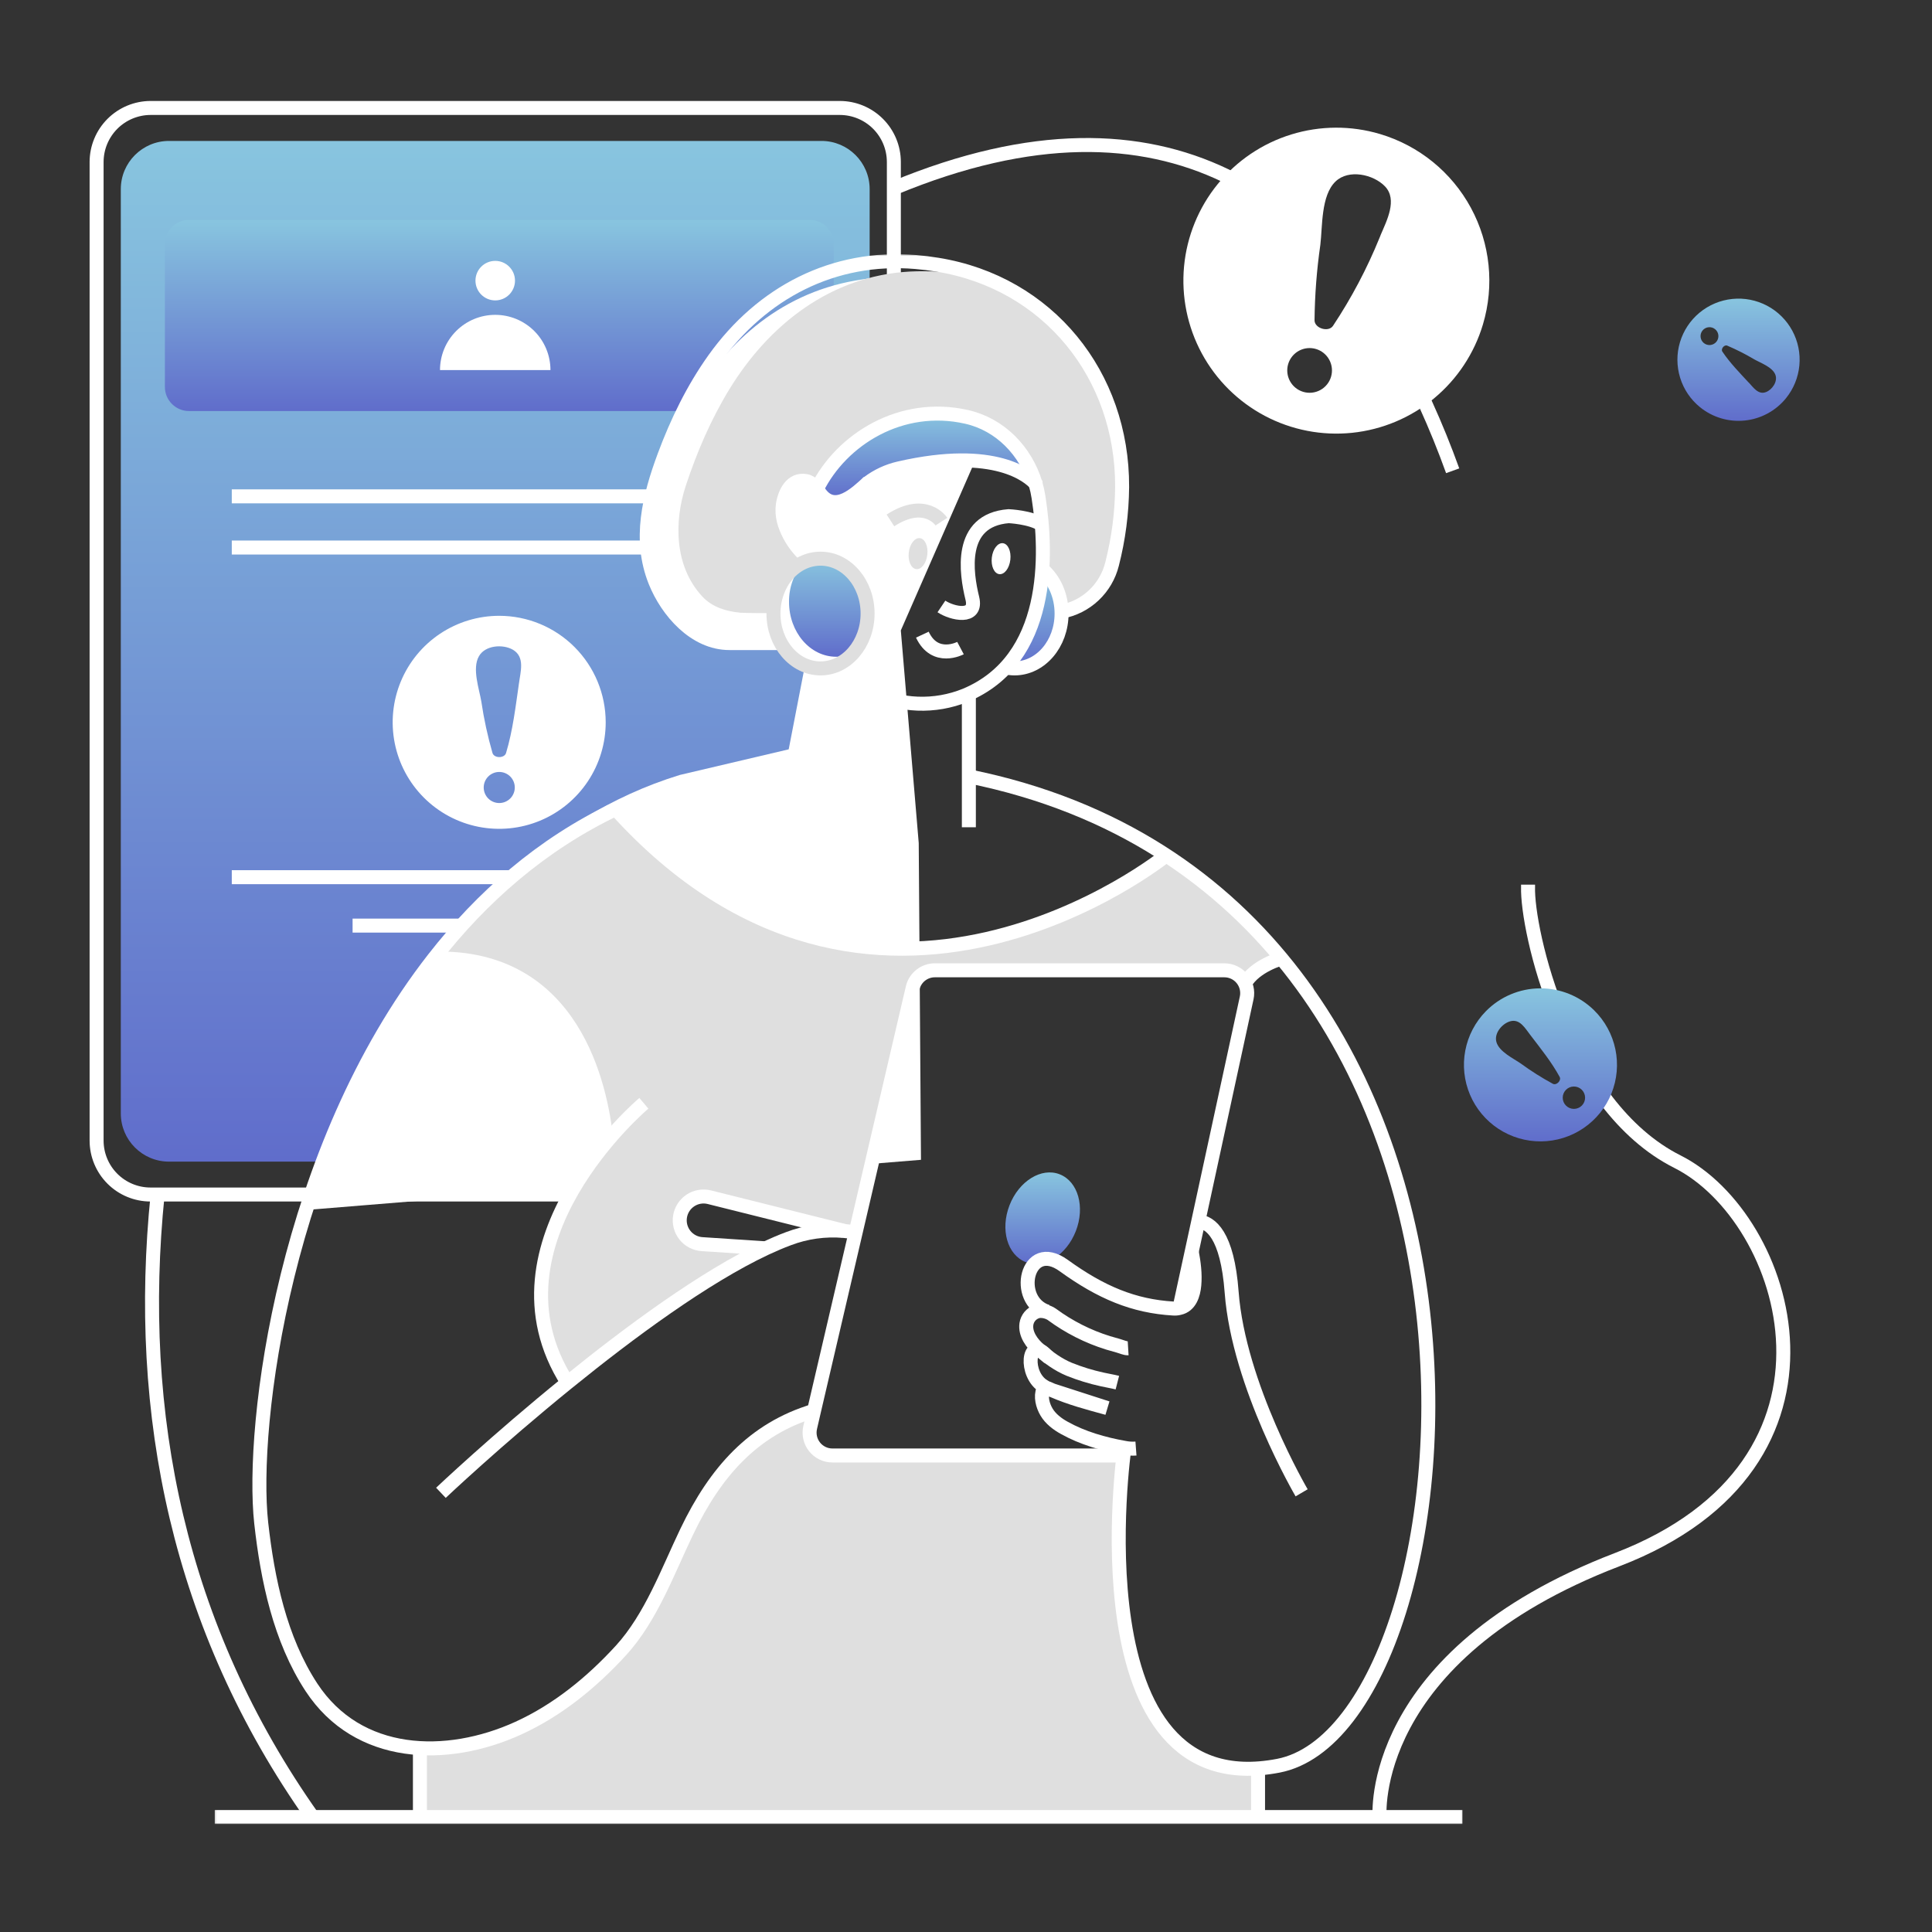
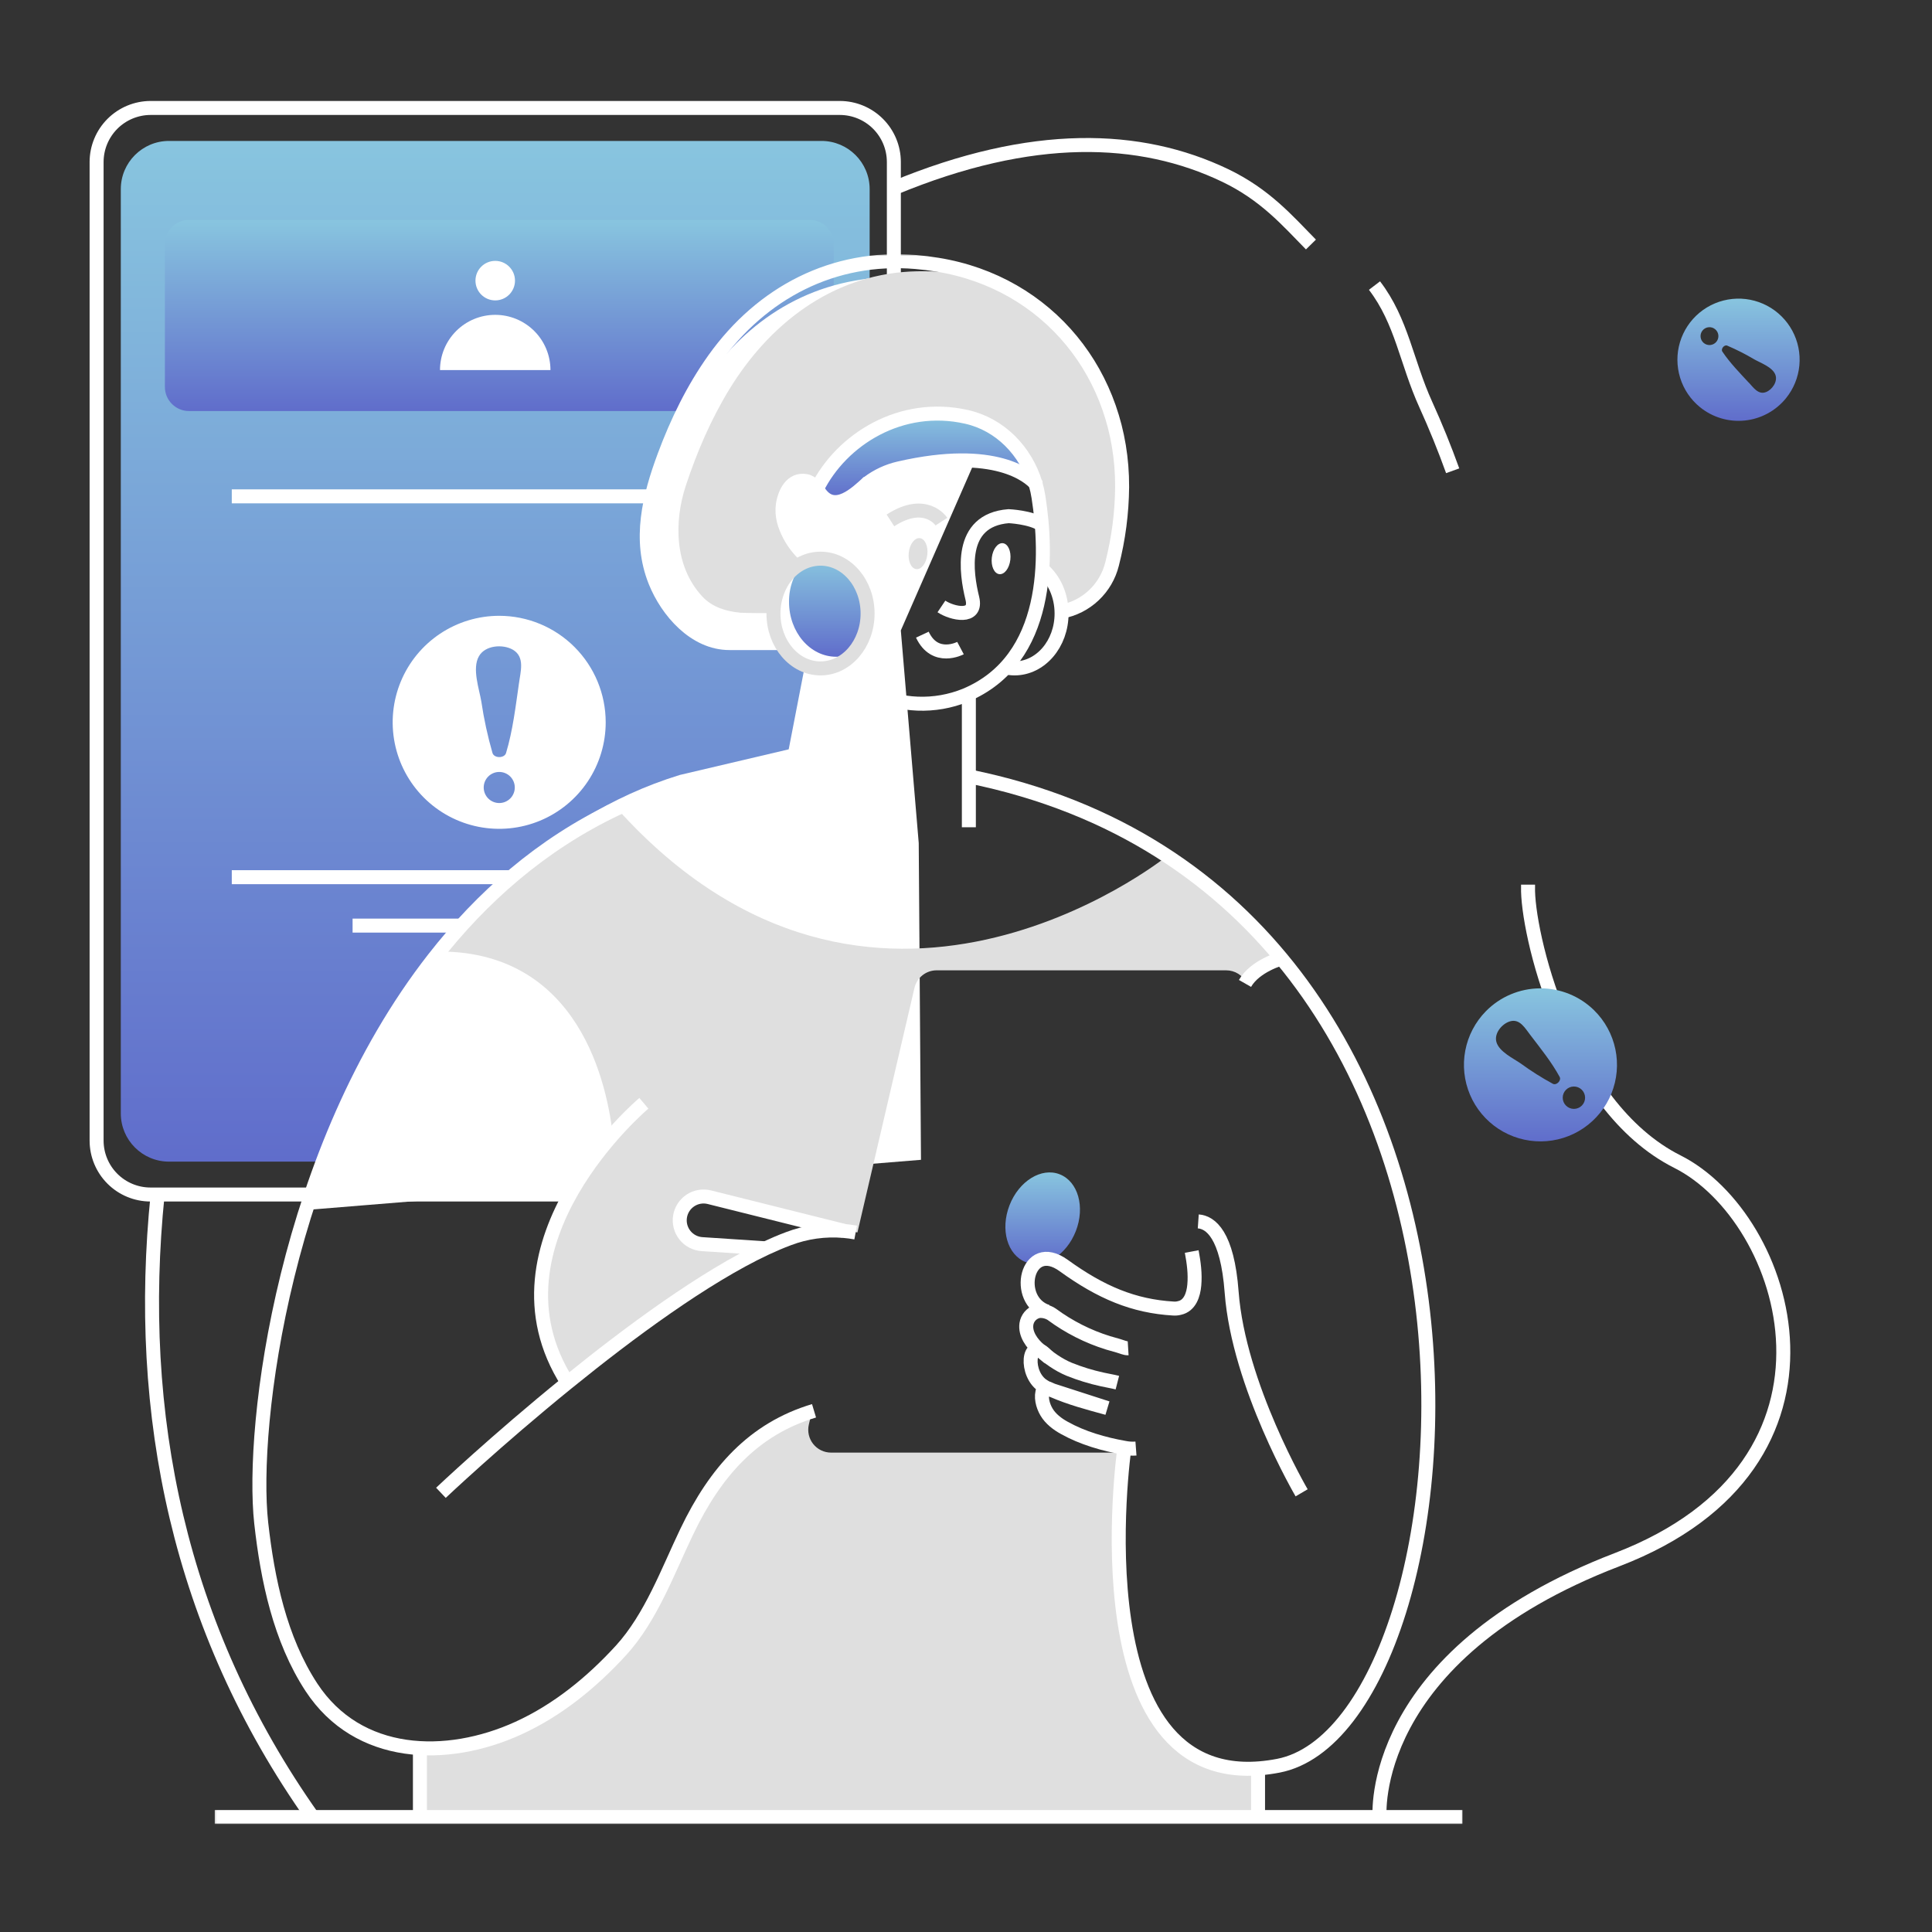
<svg xmlns="http://www.w3.org/2000/svg" width="1000" height="1000" viewBox="0 0 1000 1000" fill="none">
  <rect x="0" y="0" width="1000" height="1000" fill="#333333" stroke="none" />
  <path d="M751.9 243.671C747.74 232.131 743.11 220.671 738.04 209.531C727.94 187.361 725.62 166.351 711.43 147.811" stroke="white" stroke-width="7.24" stroke-miterlimit="10" />
  <path d="M678.54 126.561C666.33 114.141 654.91 100.791 634.16 90.821C590.31 69.821 534.24 67.691 462.67 97.391" stroke="white" stroke-width="7.24" stroke-miterlimit="10" />
  <path d="M161.78 940.479C92.43 842.449 70 731.62 81.59 618.27" stroke="white" stroke-width="7.24" stroke-miterlimit="10" />
  <path d="M790.92 457.891V459.101C790.24 481.101 810.57 572.301 868.23 601.271C925.89 630.241 967 757.401 837 807.291C707 857.181 714.08 940.481 714.08 940.481" stroke="white" stroke-width="7.24" stroke-miterlimit="10" />
  <path d="M462.66 191.551V83.811C462.642 76.409 459.693 69.316 454.459 64.082C449.225 58.848 442.132 55.899 434.73 55.881H77.93C70.528 55.899 63.435 58.848 58.201 64.082C52.967 69.316 50.019 76.409 50 83.811V590.411C50.013 597.809 52.962 604.899 58.199 610.125C63.435 615.35 70.532 618.284 77.93 618.281H434.73C438.191 618.303 441.623 617.643 444.83 616.341" stroke="white" stroke-width="7.24" stroke-linecap="round" stroke-linejoin="round" />
  <path d="M425.18 72.949H87.48C73.701 72.949 62.53 84.12 62.53 97.899V576.309C62.53 590.089 73.701 601.259 87.48 601.259H425.18C438.96 601.259 450.13 590.089 450.13 576.309V97.899C450.13 84.12 438.96 72.949 425.18 72.949Z" fill="url(#paint0_linear_232_517)" />
  <path d="M419.07 113.83H97.83C90.937 113.83 85.35 119.418 85.35 126.31V200.27C85.35 207.163 90.937 212.75 97.83 212.75H419.07C425.962 212.75 431.55 207.163 431.55 200.27V126.31C431.55 119.418 425.962 113.83 419.07 113.83Z" fill="url(#paint1_linear_232_517)" />
  <path d="M256.33 155.489C261.979 155.489 266.56 150.909 266.56 145.259C266.56 139.609 261.979 135.029 256.33 135.029C250.68 135.029 246.1 139.609 246.1 145.259C246.1 150.909 250.68 155.489 256.33 155.489Z" fill="white" />
  <path d="M227.74 191.551C227.74 183.968 230.752 176.696 236.114 171.335C241.476 165.973 248.748 162.961 256.33 162.961C263.913 162.961 271.185 165.973 276.546 171.335C281.908 176.696 284.92 183.968 284.92 191.551H227.74Z" fill="white" />
  <path d="M258.41 318.74C247.504 318.734 236.841 321.963 227.77 328.019C218.699 334.074 211.629 342.684 207.452 352.759C203.276 362.834 202.182 373.921 204.308 384.618C206.434 395.315 211.685 405.141 219.397 412.853C227.109 420.565 236.935 425.816 247.632 427.942C258.329 430.069 269.416 428.974 279.491 424.798C289.566 420.622 298.176 413.551 304.231 404.48C310.287 395.409 313.516 384.746 313.51 373.84C313.502 359.229 307.694 345.219 297.363 334.887C287.031 324.556 273.021 318.748 258.41 318.74ZM258.41 415.65C256.276 415.65 254.23 414.803 252.721 413.294C251.213 411.785 250.365 409.739 250.365 407.605C250.365 405.472 251.213 403.425 252.721 401.917C254.23 400.408 256.276 399.56 258.41 399.56C260.544 399.56 262.59 400.408 264.099 401.917C265.607 403.425 266.455 405.472 266.455 407.605C266.455 409.739 265.607 411.785 264.099 413.294C262.59 414.803 260.544 415.65 258.41 415.65ZM268.62 353.65C266.89 365.59 265.43 378.18 261.92 389.79C261.06 392.55 255.82 392.55 254.92 389.79C252.404 381.052 250.474 372.155 249.14 363.16C248.06 356.62 244.23 346.04 247.9 339.66C251.09 333.99 260.16 333.29 265.4 336.26C271.91 340 269.37 347.75 268.62 353.69V353.65Z" fill="white" />
  <path d="M119.97 256.91H389.16" stroke="white" stroke-width="7.24" stroke-miterlimit="10" />
-   <path d="M119.97 283.4H389.16" stroke="white" stroke-width="7.24" stroke-miterlimit="10" />
  <path d="M119.97 454.029H389.16" stroke="white" stroke-width="7.24" stroke-miterlimit="10" />
  <path d="M182.5 479.09H326.63" stroke="white" stroke-width="7.24" stroke-miterlimit="10" />
  <path d="M162 626C162 626 208.149 445.258 351.886 401.112L410.309 387.372C410.309 387.372 419.549 346.701 416.148 342.428C412.747 338.155 405.762 329.4 392.967 331.299C380.173 333.198 347.097 333.806 338.629 293.952C330.16 254.099 361.453 159.369 442.777 145.201C524.102 131.034 526 189.888 526 189.888L466.266 326.314L475.535 436.37L476.7 600.314L162 626Z" fill="white" />
  <mask id="mask0_232_517" style="mask-type:luminance" maskUnits="userSpaceOnUse" x="111" y="131" width="647" height="814">
    <path d="M757.02 131.609H111.11V944.119H757.02V131.609Z" fill="white" />
  </mask>
  <g mask="url(#mask0_232_517)">
    <path d="M664.12 496.159C663.12 496.449 650.36 500.159 645.34 508.999C644.384 506.975 642.873 505.265 640.982 504.068C639.091 502.871 636.898 502.237 634.66 502.239H484.81C482.144 502.234 479.555 503.135 477.468 504.794C475.381 506.452 473.918 508.77 473.32 511.369L443.81 637.899C441.81 637.509 439.81 637.269 437.73 637.069L368.09 619.689C365.103 618.939 361.943 619.33 359.229 620.786C356.514 622.241 354.44 624.656 353.41 627.559C352.946 628.861 352.716 630.236 352.73 631.619C352.73 634.759 353.921 637.783 356.063 640.081C358.204 642.378 361.137 643.778 364.27 643.999L397.2 646.119C365.48 661.049 326.89 689.489 294.68 715.619C263.34 666.549 292.75 617.489 314.87 591.069C312.02 561.949 297.58 494.339 225.53 496.179C250.35 464.349 281.3 437.069 319.65 418.809C451.01 564.409 601.29 445.369 604.48 442.809C626.954 457.469 647.064 475.465 664.12 496.179" fill="#DFDFDF" />
    <path d="M650.47 913.839V938.999H216.66V903.359C233.56 904.359 251.34 900.359 267.51 893.069C287.98 883.749 305.66 869.269 320.78 852.749C336.33 835.649 344.87 811.939 354.78 791.319C369.66 760.269 389.37 738.149 420.65 728.779L418.65 737.379C418.249 739.11 418.243 740.91 418.633 742.644C419.023 744.377 419.799 746.001 420.903 747.393C422.007 748.786 423.411 749.911 425.01 750.686C426.61 751.461 428.363 751.866 430.14 751.869H580.74C577.74 777.869 565.09 919.869 650.47 913.869" fill="#DFDFDF" />
    <path d="M580.81 252.128C580.689 265.581 578.936 278.968 575.59 291.998C574.064 298.176 570.787 303.781 566.154 308.143C561.521 312.505 555.728 315.437 549.47 316.588C549.22 307.508 545.36 299.538 539.47 294.588C540.008 286.901 539.931 279.183 539.24 271.508C538.85 266.438 538.24 261.708 537.6 257.458C537.219 255.039 536.668 252.65 535.95 250.308C533.94 248.149 531.572 246.352 528.95 244.998C519.68 239.778 500.6 234.228 465.25 242.388C459.478 243.71 454.048 246.227 449.31 249.778C449.205 249.844 449.111 249.925 449.03 250.018C445.84 252.958 441.78 256.678 437.58 258.608C433.23 260.608 428.69 260.688 424.88 255.958C424.78 255.858 424.73 255.768 424.64 255.668C422.64 253.058 420.73 249.668 417.2 248.998C409.76 247.598 406.14 254.998 405.2 261.218C404.38 266.968 406.07 272.038 408.54 276.868C410.609 280.795 413.312 284.353 416.54 287.398C417.369 288.2 418.128 289.069 418.81 289.998C418.5 290.053 418.195 290.137 417.9 290.248C417.216 290.478 416.548 290.752 415.9 291.068C406.9 295.118 400.49 305.268 400.35 317.148C400.35 317.518 385.26 317.298 383.35 317.148C375.99 316.468 368.74 314.348 363.56 308.798C348.86 293.048 348.93 269.678 354.97 251.398C360.69 234.048 367.97 217.108 377.51 201.498C398.18 167.718 430.25 142.798 470.85 140.558C480.587 140.069 490.347 140.639 499.96 142.258C504.509 142.975 509.008 143.977 513.43 145.258C554.82 163.318 581.09 204.258 580.85 252.128" fill="#DFDFDF" />
    <path d="M556.84 637.23C551.95 649.78 540.31 656.96 530.84 653.23C521.37 649.5 517.65 636.38 522.53 623.83C527.41 611.28 539.06 604.09 548.53 607.83C558 611.57 561.73 624.69 556.84 637.24" fill="url(#paint2_linear_232_517)" />
    <path d="M582 749.308C582 749.308 555.44 934.458 661.68 913.938C767.34 893.508 807.33 463.658 501.49 401.838" stroke="white" stroke-width="7.24" stroke-miterlimit="10" />
    <path d="M333.26 571.059C333.26 571.059 247.54 643.349 293.73 715.649" stroke="white" stroke-width="7.24" stroke-miterlimit="10" />
    <path d="M583.93 697.879C582.46 697.969 580.36 696.989 578.93 696.599C577.116 696.119 575.32 695.605 573.54 695.059C563.096 691.809 553.27 686.833 544.47 680.339C542.47 678.909 538.91 677.989 536.47 678.929C535.112 679.427 533.912 680.281 532.997 681.402C532.083 682.522 531.486 683.868 531.27 685.299C530.52 690.459 534.16 695.509 538.13 698.819C542.84 702.759 547.73 706.389 553.44 708.749C558.951 710.962 564.637 712.711 570.44 713.979C573.07 714.589 575.74 714.979 578.35 715.649" stroke="white" stroke-width="7.24" stroke-miterlimit="10" />
    <path d="M616.83 647.789C617.91 653.489 618.7 659.409 618.16 665.199C617.71 670.099 615.95 675.819 610.5 677.009C609.464 677.283 608.389 677.381 607.32 677.299C586.8 676.089 569.89 668.999 550.58 655.039C531.27 641.079 524.47 673.229 542.11 678.929" stroke="white" stroke-width="7.24" stroke-miterlimit="10" />
    <path d="M542.851 702.699C542.377 702.309 541.926 701.891 541.501 701.449C531.891 691.399 530.151 711.589 540.241 717.529L541.541 718.299C542.221 718.589 542.951 718.929 543.671 719.299C544.011 719.389 544.391 719.539 544.741 719.639M544.741 719.639C553.861 723.639 563.571 726.199 573.131 728.809C563.671 725.719 554.241 722.679 544.741 719.639ZM544.741 719.639C543.921 719.299 543.141 718.959 542.321 718.569C542.069 718.464 541.808 718.384 541.541 718.329C541.37 718.252 541.183 718.22 540.997 718.238C540.811 718.255 540.633 718.321 540.481 718.429C540.252 718.616 540.085 718.867 540.001 719.149C538.451 722.869 539.711 727.559 541.691 730.889C543.771 734.409 547.341 737.119 550.861 739.049C560.331 744.359 571.341 747.499 581.971 749.379C583.943 749.787 585.962 749.919 587.971 749.769" stroke="white" stroke-width="7.24" stroke-miterlimit="10" />
    <path d="M673.72 772.679C673.72 772.679 641.13 717.139 637.5 668.849C635.28 638.959 626.5 632.629 620.22 632.199" stroke="white" stroke-width="7.24" stroke-miterlimit="10" />
-     <path d="M610.5 676.999L616.84 647.788L620.22 632.189L645.28 516.529C645.651 514.806 645.633 513.023 645.225 511.308C644.818 509.594 644.032 507.993 642.926 506.622C641.819 505.251 640.42 504.144 638.831 503.384C637.241 502.624 635.502 502.229 633.74 502.229H483.88C481.214 502.226 478.626 503.127 476.539 504.786C474.452 506.444 472.989 508.761 472.39 511.358L442.88 637.899L421.34 730.228L419.34 738.879C418.942 740.61 418.939 742.408 419.331 744.141C419.723 745.873 420.501 747.495 421.605 748.886C422.71 750.277 424.114 751.401 425.712 752.175C427.311 752.95 429.063 753.354 430.84 753.358H581.43" stroke="white" stroke-width="7.24" stroke-miterlimit="10" />
    <path d="M424.7 252.628C424.7 252.628 432.63 218.998 477.41 214.538C522.19 210.078 533.41 243.538 533.41 243.538L532 246.908C532 246.908 473.13 223.288 440.62 256.998C440.62 256.998 428.91 262.308 424.7 252.648" fill="url(#paint3_linear_232_517)" />
    <path d="M436.78 637.068L367.13 619.668C365.469 619.257 363.74 619.196 362.054 619.488C360.368 619.781 358.761 620.421 357.335 621.368C355.91 622.316 354.697 623.549 353.774 624.99C352.85 626.431 352.237 628.048 351.973 629.739C351.708 631.43 351.798 633.158 352.237 634.812C352.676 636.466 353.454 638.011 354.523 639.348C355.591 640.685 356.925 641.786 358.442 642.58C359.958 643.373 361.623 643.843 363.33 643.958L396.26 646.128" stroke="white" stroke-width="7.24" stroke-miterlimit="10" />
-     <path d="M603.58 442.759C603.58 442.759 451.45 565.999 318.71 418.809" stroke="white" stroke-width="7.24" stroke-miterlimit="10" />
    <path d="M313.94 591.048C311.09 561.928 296.66 494.268 224.55 496.158" stroke="white" stroke-width="7.24" stroke-miterlimit="10" />
    <path d="M663.21 496.139C663.21 496.139 649.62 499.879 644.41 509.019" stroke="white" stroke-width="7.24" stroke-miterlimit="10" />
    <path d="M111.12 940.498H757.03" stroke="white" stroke-width="7.24" stroke-miterlimit="10" />
-     <path d="M539.47 294.629C545.56 299.749 549.47 308.109 549.47 317.569C549.47 333.269 538.56 345.969 525.08 345.969C523.555 345.961 522.035 345.783 520.55 345.439C536.25 333.439 539.43 294.629 539.43 294.629" fill="url(#paint4_linear_232_517)" />
    <path d="M450.66 357.999C458.228 361.765 466.51 363.881 474.957 364.207C483.404 364.533 491.824 363.061 499.66 359.889C543.84 341.439 542.15 287.059 537.56 257.499C537.194 255.101 536.673 252.729 536 250.399V250.349C530.93 233.449 517.7 219.679 500.27 215.769C466.51 208.139 435.64 227.279 422.83 253.049" stroke="white" stroke-width="7.24" stroke-miterlimit="10" />
    <path d="M536.42 250.929C536.42 250.929 536.28 250.729 535.99 250.399V250.349C532.99 246.969 515.62 230.839 465.34 242.429C459.571 243.748 454.143 246.266 449.41 249.819C449.299 249.883 449.197 249.964 449.11 250.059" stroke="white" stroke-width="7.24" stroke-miterlimit="10" />
    <path d="M402.4 332.849H377.53C359.58 332.849 345.35 316.409 339.16 300.979C330.46 279.279 336.03 257.069 343.86 235.979C350.42 218.329 358.76 201.179 369.73 185.829C394.29 151.479 431.37 132.019 473.99 135.619C477.77 135.939 481.533 136.406 485.28 137.019C542.51 146.299 581.1 194.149 580.81 252.099C580.69 265.561 578.938 278.959 575.59 291.999C574.051 298.172 570.77 303.772 566.137 308.132C561.504 312.492 555.715 315.427 549.46 316.589" stroke="white" stroke-width="7.24" stroke-miterlimit="10" />
    <path d="M418.83 290C418.145 289.07 417.386 288.197 416.56 287.39C413.329 284.35 410.626 280.795 408.56 276.87C406.09 272.04 404.4 266.97 405.22 261.22C406.14 255.04 409.76 247.6 417.22 249C420.75 249.68 422.63 253.06 424.66 255.67C432.38 265.67 443.01 255.62 449.53 249.58" stroke="white" stroke-width="7.24" stroke-miterlimit="10" />
    <path d="M539.47 294.629C545.56 299.749 549.47 308.109 549.47 317.569C549.47 333.269 538.56 345.969 525.08 345.969C523.555 345.961 522.035 345.783 520.55 345.439" stroke="white" stroke-width="7.24" stroke-miterlimit="10" />
    <path d="M487.28 313.898C492.74 317.568 505.93 320.578 503.28 309.698C500.1 296.808 495.82 269.268 522.03 267.168C522.03 267.168 533.57 267.658 539.27 271.578" stroke="white" stroke-width="7.24" stroke-miterlimit="10" />
    <path d="M497.15 335.448C497.15 335.448 483.95 342.448 477.41 328.498" stroke="white" stroke-width="7.24" stroke-miterlimit="10" />
    <path d="M470.38 285.999C469.87 290.429 471.6 294.259 474.25 294.569C476.9 294.879 479.46 291.569 479.98 287.109C480.5 282.649 478.75 278.859 476.11 278.549C473.47 278.239 470.89 281.549 470.38 285.999Z" fill="#DFDFDF" />
    <path d="M513.361 288.61C512.851 293.03 514.581 296.87 517.231 297.18C519.881 297.49 522.441 294.18 522.951 289.72C523.461 285.26 521.731 281.46 519.091 281.16C516.451 280.86 513.871 284.16 513.361 288.61Z" fill="white" />
    <path d="M487.281 269.998C487.281 269.998 479.201 257.538 460.891 269.358" stroke="#DFDFDF" stroke-width="7.24" stroke-miterlimit="10" />
    <path d="M501.48 359.068V428.188" stroke="white" stroke-width="7.24" stroke-miterlimit="10" />
    <path d="M228.22 772.678C228.22 772.678 256.71 745.678 293.71 715.678C325.92 689.548 364.55 661.058 396.28 646.138C400.34 644.248 404.28 642.558 408.11 641.138C417.248 637.655 427.057 636.287 436.8 637.138C438.839 637.306 440.869 637.579 442.88 637.958" stroke="white" stroke-width="7.24" stroke-miterlimit="10" />
    <path d="M421.341 730.229C390.051 739.599 370.341 761.719 355.471 792.769C345.581 813.389 337.021 837.099 321.471 854.199C306.361 870.709 288.681 885.199 268.211 894.519C231.071 911.419 185.341 910.119 161.211 873.369C144.891 848.449 138.471 817.489 135.211 788.369C129.611 737.759 147.291 595.099 224.551 496.149C249.371 464.319 280.331 437.039 318.671 418.779C345.581 405.999 376.001 397.639 410.481 395.269L420.141 345.439" stroke="white" stroke-width="7.24" stroke-miterlimit="10" />
    <path d="M651.16 915.52V940.5" stroke="white" stroke-width="7.24" stroke-miterlimit="10" />
    <path d="M217.351 906.6V940.5" stroke="white" stroke-width="7.24" stroke-miterlimit="10" />
    <path d="M449.06 317.568C449.155 325.065 446.493 332.335 441.58 337.998C438.825 339.272 435.825 339.931 432.79 339.928C419.32 339.928 408.4 327.228 408.4 311.528C408.303 304.032 410.97 296.763 415.89 291.108C418.643 289.827 421.643 289.165 424.68 289.168C438.15 289.168 449.06 301.878 449.06 317.568Z" fill="url(#paint5_linear_232_517)" />
    <path d="M424.7 345.968C438.154 345.968 449.06 333.253 449.06 317.568C449.06 301.883 438.154 289.168 424.7 289.168C411.246 289.168 400.34 301.883 400.34 317.568C400.34 333.253 411.246 345.968 424.7 345.968Z" stroke="#DFDFDF" stroke-width="7.24" stroke-miterlimit="10" />
  </g>
-   <path d="M714.32 69.38C699.312 64.906 683.315 64.983 668.351 69.601C653.387 74.219 640.128 83.171 630.252 95.324C620.375 107.477 614.324 122.286 612.864 137.878C611.404 153.47 614.601 169.145 622.049 182.921C629.498 196.696 640.864 207.954 654.711 215.269C668.557 222.585 684.262 225.63 699.84 224.021C715.417 222.411 730.167 216.218 742.225 206.225C754.282 196.232 763.106 182.888 767.58 167.88C773.579 147.755 771.338 126.072 761.35 107.599C751.362 89.127 734.444 75.379 714.32 69.38ZM674.54 202.82C673.083 202.385 671.727 201.668 670.548 200.709C669.369 199.75 668.39 198.568 667.667 197.231C666.945 195.894 666.493 194.428 666.337 192.916C666.182 191.404 666.325 189.876 666.76 188.42C667.195 186.964 667.912 185.607 668.871 184.428C669.83 183.249 671.011 182.27 672.349 181.548C675.049 180.089 678.219 179.762 681.16 180.64C684.101 181.518 686.573 183.528 688.032 186.229C689.491 188.929 689.818 192.099 688.94 195.04C688.062 197.981 686.052 200.453 683.351 201.912C680.651 203.371 677.481 203.698 674.54 202.82ZM714.54 121.88C714.373 122.28 714.213 122.67 714.06 123.05C707.571 139.012 699.5 154.285 689.97 168.64C687.66 172.14 680.42 169.98 680.4 165.78C680.535 152.728 681.537 139.699 683.4 126.78C684.56 117.34 683.66 101.18 691.29 93.92C698.06 87.42 710.83 90.21 716.85 96.45C723.5 103.38 717.74 114.27 714.51 121.88H714.54Z" fill="white" />
  <path d="M769.1 523.4C763.606 528.986 759.892 536.075 758.428 543.772C756.964 551.469 757.815 559.428 760.875 566.641C763.934 573.854 769.064 579.998 775.615 584.295C782.167 588.592 789.845 590.85 797.68 590.783C805.515 590.716 813.154 588.327 819.63 583.918C826.107 579.509 831.131 573.278 834.066 566.013C837.001 558.749 837.716 550.777 836.12 543.106C834.524 535.436 830.689 528.411 825.1 522.919C817.609 515.56 807.502 511.476 797.001 511.566C786.5 511.656 776.464 515.912 769.1 523.4ZM818.78 572.229C817.704 573.325 816.236 573.948 814.7 573.961C813.164 573.974 811.686 573.376 810.59 572.299C809.495 571.223 808.872 569.755 808.859 568.219C808.846 566.683 809.444 565.205 810.52 564.109C811.054 563.567 811.688 563.135 812.388 562.838C813.089 562.541 813.84 562.385 814.601 562.378C815.361 562.372 816.116 562.515 816.821 562.8C817.526 563.085 818.168 563.506 818.71 564.039C819.253 564.573 819.685 565.207 819.982 565.908C820.279 566.608 820.435 567.359 820.442 568.12C820.448 568.88 820.305 569.635 820.02 570.34C819.735 571.045 819.314 571.687 818.78 572.229ZM792.14 535.78C797.41 542.68 803.14 549.779 807.28 557.419C808.28 559.259 805.63 561.959 803.77 560.979C798.026 557.867 792.497 554.373 787.22 550.52C783.32 547.8 775.96 544.41 774.54 539.34C773.25 534.82 777.47 529.83 781.64 528.63C786.76 527.17 789.48 532.4 792.14 535.78Z" fill="url(#paint6_linear_232_517)" />
  <path d="M924.4 206.151C928.346 201.297 930.764 195.381 931.347 189.153C931.931 182.925 930.656 176.663 927.681 171.16C924.706 165.657 920.167 161.16 914.636 158.236C909.106 155.313 902.833 154.095 896.61 154.737C890.388 155.379 884.495 157.852 879.678 161.842C874.861 165.833 871.335 171.162 869.546 177.157C867.757 183.151 867.786 189.541 869.629 195.519C871.472 201.497 875.047 206.794 879.9 210.741C883.123 213.362 886.831 215.322 890.812 216.51C894.793 217.698 898.969 218.09 903.101 217.663C907.233 217.237 911.241 216.001 914.896 214.026C918.55 212.05 921.78 209.374 924.4 206.151ZM881.23 171.061C881.613 170.589 882.085 170.198 882.619 169.909C883.153 169.62 883.739 169.439 884.343 169.376C884.947 169.313 885.557 169.37 886.139 169.544C886.721 169.717 887.264 170.003 887.735 170.386C888.207 170.769 888.598 171.241 888.887 171.775C889.176 172.309 889.357 172.894 889.42 173.499C889.483 174.103 889.426 174.713 889.252 175.295C889.079 175.877 888.793 176.419 888.41 176.891C887.637 177.843 886.517 178.449 885.297 178.576C884.078 178.702 882.857 178.339 881.905 177.566C880.953 176.793 880.347 175.673 880.22 174.453C880.094 173.233 880.457 172.013 881.23 171.061ZM905.16 198.061C900.45 192.971 895.38 187.791 891.49 181.991C890.55 180.601 892.49 178.261 894.01 178.901C898.826 180.954 903.5 183.326 908 186.001C911.3 187.871 917.41 190.001 918.92 193.941C920.28 197.431 917.3 201.721 914.07 202.941C910.08 204.481 907.52 200.531 905.16 198.001V198.061Z" fill="url(#paint7_linear_232_517)" />
  <defs>
    <linearGradient id="paint0_linear_232_517" x1="256.33" y1="72.949" x2="256.33" y2="601.259" gradientUnits="userSpaceOnUse">
      <stop stop-color="#88C5DF" />
      <stop offset="1" stop-color="#606DCB" />
    </linearGradient>
    <linearGradient id="paint1_linear_232_517" x1="258.45" y1="113.83" x2="258.45" y2="212.75" gradientUnits="userSpaceOnUse">
      <stop stop-color="#88C5DF" />
      <stop offset="1" stop-color="#606DCB" />
    </linearGradient>
    <linearGradient id="paint2_linear_232_517" x1="539.687" y1="606.84" x2="539.687" y2="654.216" gradientUnits="userSpaceOnUse">
      <stop stop-color="#88C5DF" />
      <stop offset="1" stop-color="#606DCB" />
    </linearGradient>
    <linearGradient id="paint3_linear_232_517" x1="479.055" y1="214.129" x2="479.055" y2="258.454" gradientUnits="userSpaceOnUse">
      <stop stop-color="#88C5DF" />
      <stop offset="1" stop-color="#606DCB" />
    </linearGradient>
    <linearGradient id="paint4_linear_232_517" x1="535.01" y1="294.629" x2="535.01" y2="345.969" gradientUnits="userSpaceOnUse">
      <stop stop-color="#88C5DF" />
      <stop offset="1" stop-color="#606DCB" />
    </linearGradient>
    <linearGradient id="paint5_linear_232_517" x1="428.73" y1="289.168" x2="428.73" y2="339.928" gradientUnits="userSpaceOnUse">
      <stop stop-color="#88C5DF" />
      <stop offset="1" stop-color="#606DCB" />
    </linearGradient>
    <linearGradient id="paint6_linear_232_517" x1="797.34" y1="511.564" x2="797.34" y2="590.784" gradientUnits="userSpaceOnUse">
      <stop stop-color="#88C5DF" />
      <stop offset="1" stop-color="#606DCB" />
    </linearGradient>
    <linearGradient id="paint7_linear_232_517" x1="899.856" y1="154.57" x2="899.856" y2="217.83" gradientUnits="userSpaceOnUse">
      <stop stop-color="#88C5DF" />
      <stop offset="1" stop-color="#606DCB" />
    </linearGradient>
  </defs>
</svg>